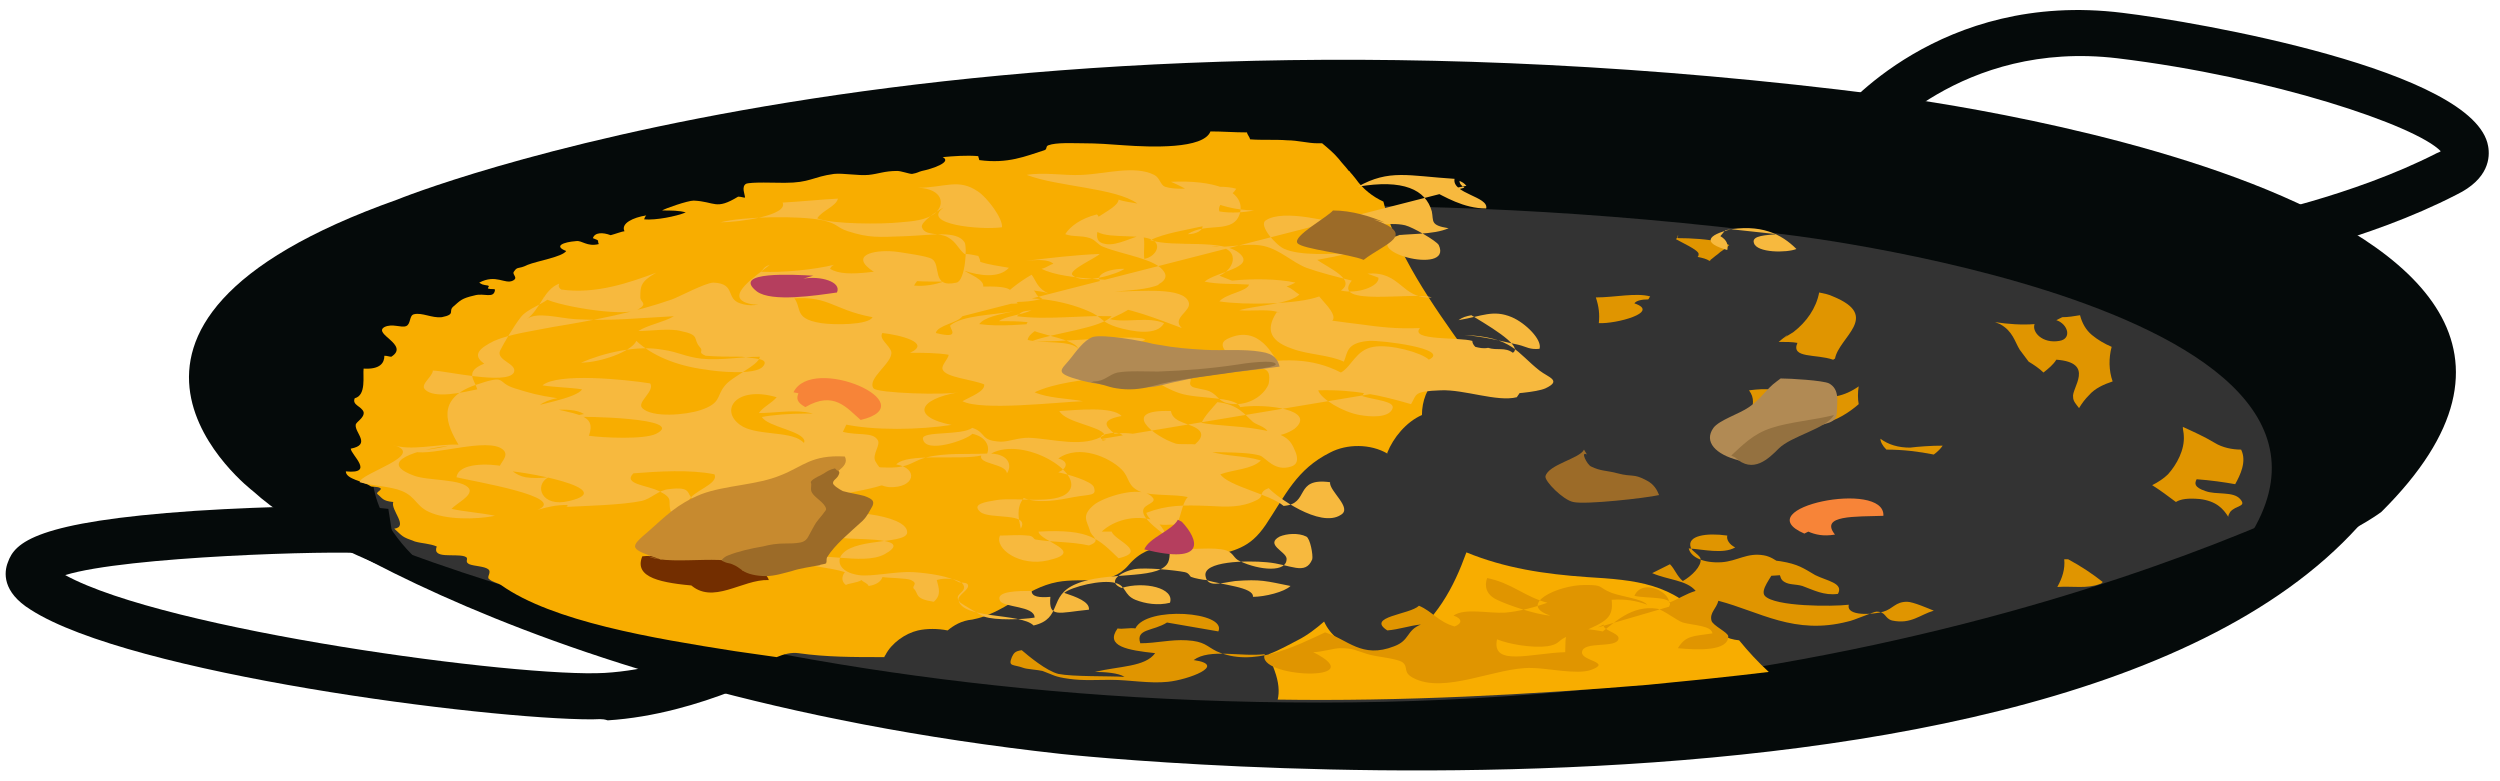
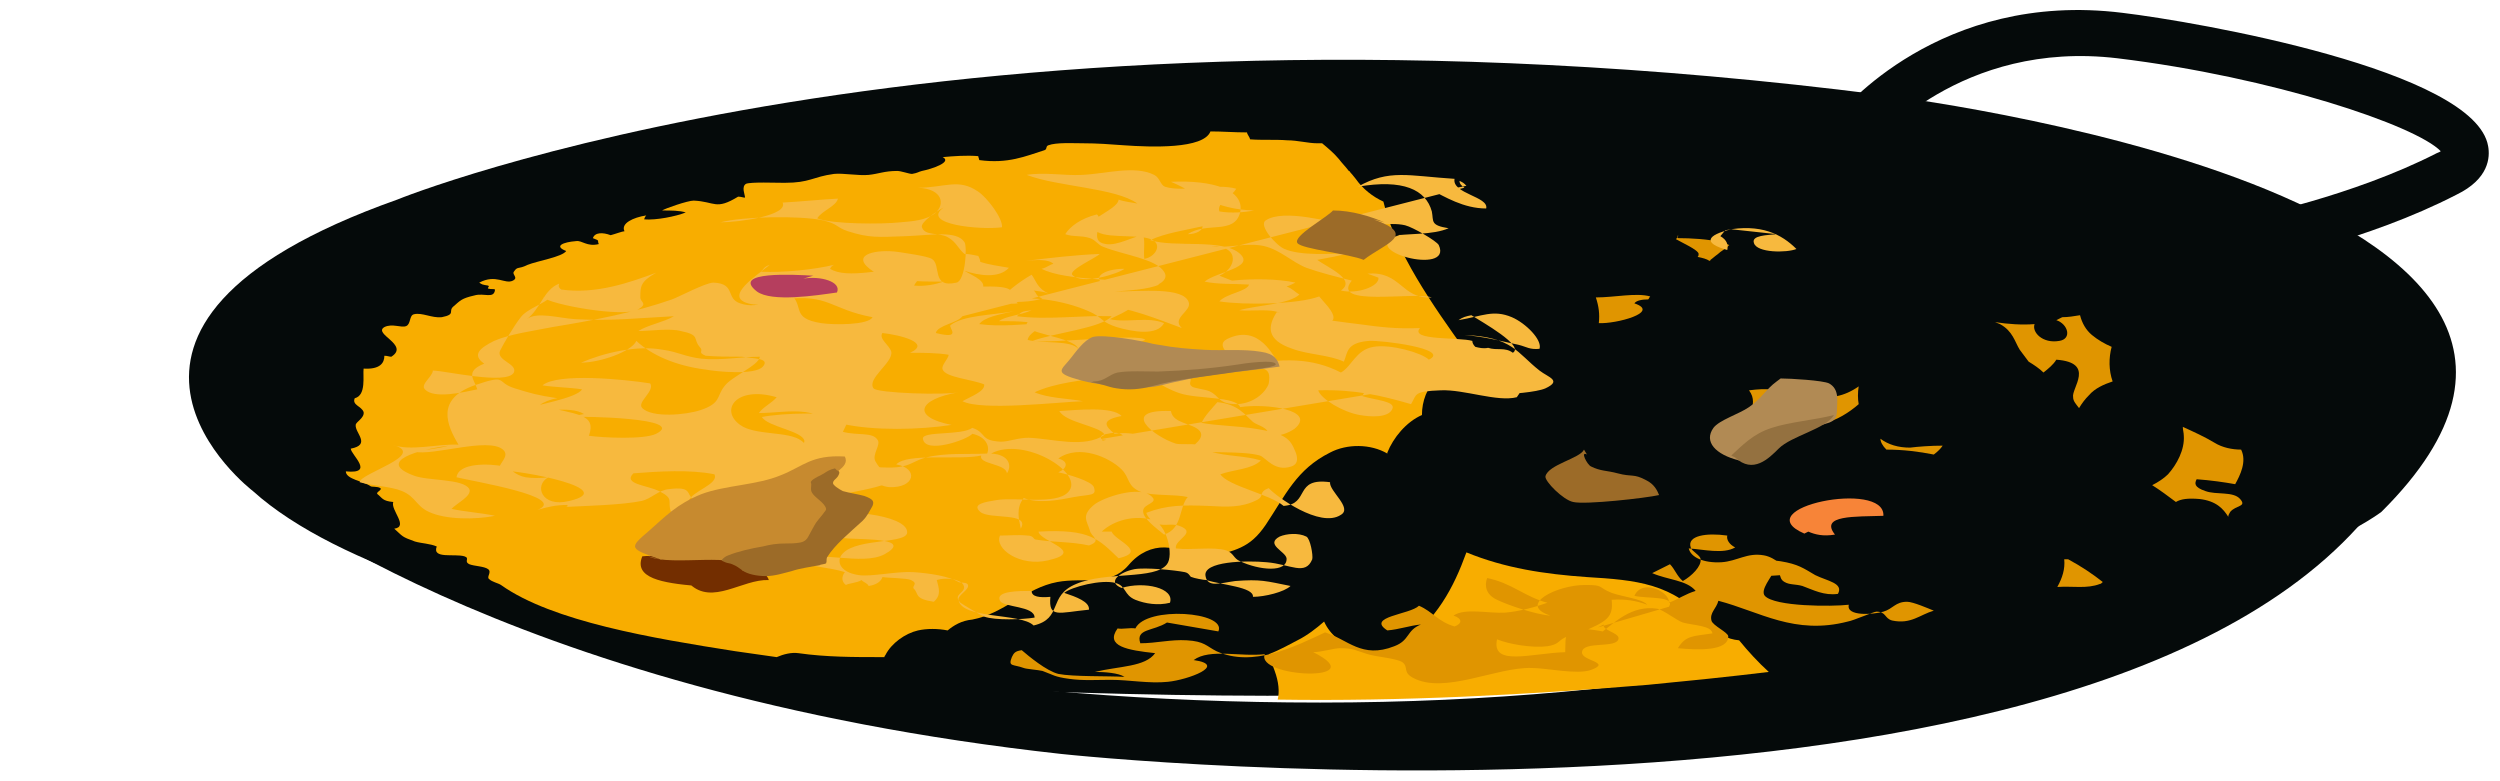
<svg xmlns="http://www.w3.org/2000/svg" xmlns:xlink="http://www.w3.org/1999/xlink" version="1.1" id="Capa_1" x="0px" y="0px" viewBox="0 0 253 79" style="enable-background:new 0 0 253 79;" xml:space="preserve">
  <style type="text/css">
	.st0{fill:#050A0A;}
	.st1{fill:#333333;}
	.st2{fill:#F8AD00;}
	.st3{fill:#F7B93E;}
	.st4{fill:#E09500;}
	.st5{fill:#732E00;}
	.st6{fill:#C78A2F;}
	.st7{fill:#9C6B28;}
	.st8{fill:#F78438;}
	.st9{fill:#B53E5E;}
	.st10{fill:#B18A54;}
	.st11{fill:#947140;}
</style>
  <g>
    <g>
      <path class="st0" d="M98.5,69.7c0,0-55.7-4.5-72.9-20c0,0-21.8-16.6,14.6-29.5c0,0,55.5-22.7,150.2-10.6c0,0,83.1,9.9,50.6,42.2    C241,51.8,211.8,74.7,98.5,69.7z" />
    </g>
    <g>
-       <path class="st1" d="M104.2,74.2c0,0-46.7-3.8-61.1-16.8c0,0-18.3-13.9,12.3-24.7c0,0,46.5-19,125.8-8.9c0,0,69.6,8.3,42.4,35.4    C223.6,59.2,199.1,78.4,104.2,74.2z" />
-     </g>
+       </g>
    <g>
      <g>
        <path class="st0" d="M24.8,48.9c0,0,25.3,21.1,82.6,27.4c0,0,114.4,12.4,136.4-30.4c0,0-41.3,25.2-110.2,25.2     S24.8,48.9,24.8,48.9z" />
      </g>
      <g>
        <g>
-           <path class="st0" d="M59.9,72.8c-10.7,0-46.7-4.6-56.8-11.1c-2.9-1.8-2.7-3.8-2.3-4.8c0.7-2,2.8-4.1,18.9-5.2      c7.7-0.5,16.3-0.6,17.7-0.4l1.9,0.2l0.3,1.9l0.2,1.9L38,55.9l-1.5-4.5l0.7,2.2L35,53.9c0.1,1.3,1.2,2,2,2.1      c-3.2-0.3-24.3,0.3-30.4,2.2c10.2,5.6,46,10.4,54.6,9.9c8.4-0.5,16.3-5,16.4-5l2.4,4.1c-0.4,0.2-9,5.1-18.5,5.7      C60.9,72.7,60.5,72.8,59.9,72.8z" />
-         </g>
+           </g>
        <g>
          <path class="st0" d="M228.3,26.6l-0.9-4.6c0.1,0,10.6-2.1,19.2-6.5c0.2-0.1,0.3-0.1,0.4-0.2c-2.5-2.6-17-7.5-32.7-9.4      c-15.9-1.9-24.6,8.7-24.7,8.8l-3.7-2.9c0.4-0.5,10.4-12.8,28.9-10.5c7.5,0.9,35.7,5.8,37,13.5c0.2,1.1,0.1,3.3-3.2,4.9      C239.5,24.4,228.8,26.5,228.3,26.6z" />
        </g>
        <g>
          <defs>
            <path id="SVGID_1_" d="M98.5,69.9c0,0-55.7-4.5-72.9-20c0,0-21.8-16.6,14.6-29.5c0,0,55.5-22.7,150.2-10.6       c0,0,83.1,9.9,50.6,42.2C241,52,211.8,74.9,98.5,69.9z" />
          </defs>
          <clipPath id="SVGID_2_">
            <use xlink:href="#SVGID_1_" style="overflow:visible;" />
          </clipPath>
        </g>
        <g>
          <g>
            <path class="st2" d="M140,20.4c-1.1-0.5-2.1-1.3-2.8-2.3c-0.1-0.1-0.3-0.4-0.5-0.6c-0.1-0.1-0.1-0.2-0.2-0.2       c-0.3-0.4-0.7-0.8-1-1.2c-0.5-0.6-1.1-1.1-1.7-1.6c-0.2,0-0.3,0-0.5,0c-0.9,0-2-0.3-3-0.3c-1.3-0.1-2.6,0-3.8-0.1       c0-0.2-0.3-0.5-0.3-0.7c-1.3,0-2.5-0.1-3.7-0.1c-0.7,1.8-6,1.6-8.8,1.4c-1.3-0.1-2.7-0.2-4.1-0.2c-1,0-2.7-0.1-3.5,0.2       c-0.3,0.1-0.1,0.4-0.4,0.5c-1.9,0.6-3.7,1.4-6.6,1c0-0.1-0.1-0.3-0.1-0.4c-1.2-0.1-2.5,0-3.6,0.1c1,0.5-1.1,1.2-2.1,1.4       c-0.4,0.1-0.4,0.2-1,0.3c-0.3,0-1.1-0.3-1.5-0.3c-1.3,0-1.9,0.3-2.9,0.4c-1,0.1-2.6-0.2-3.5-0.1c-2.2,0.3-2.4,0.9-5,0.9       c-0.9,0-3.4-0.1-3.9,0.1c-0.5,0.3-0.1,1.1-0.1,1.4c-0.2,0-0.4-0.1-0.7-0.1c-2.3,1.4-2.3,0.5-4.5,0.4c-0.6,0-2.9,0.8-3.2,1       c0.9,0,1.8,0,2.4,0.2c-1,0.4-3,0.8-4.2,0.7c0-0.1,0.1-0.3,0.2-0.4c-1.3,0.2-2.6,0.8-2.2,1.6c-0.2,0-1,0.3-1.4,0.4       c-0.8-0.3-1.6-0.3-1.8,0.3c0.8,0.3,0.4,0.2,0.6,0.6c-1.2,0.3-1.7-0.4-2.3-0.3c-1.3,0.1-2.3,0.5-1,1c-0.4,0.6-2.9,1-3.9,1.4       c-1,0.5-1,0.1-1.4,0.7c-0.2,0.3,0.5,0.6-0.1,0.9c-0.8,0.4-1.7-0.7-3.4,0.2c0.3,0.2,0.3,0.2,0.9,0.3c0.2,0.1-0.1,0.2,0,0.3       c0.3,0.1,0.5,0,0.7,0.1c-0.1,1-1.1,0.3-2.1,0.6c-1.3,0.3-1.4,0.5-2.1,1.1c-0.6,0.5,0.3,0.8-1.2,1.1c-1,0.1-2-0.5-2.8-0.3       c-0.5,0.1-0.3,1-0.8,1.2c-0.5,0.2-1.4-0.3-2.2,0.1c-1.2,0.7,2.6,1.8,0.7,3c-0.2,0-0.4-0.1-0.7-0.1c0,0.7-0.4,1.4-2.1,1.3       c-0.1,0.7,0.3,2.7-0.9,3c-0.3,0.7,0.7,0.8,0.9,1.4c0.1,0.6-0.8,1-0.8,1.3c-0.1,0.8,1.6,2-0.5,2.4c0,0.6,2.5,2.6-0.5,2.3       c0,0.8,1.8,1,2.5,1.5c0.1,0.1,0.7,0,1,0.2c0.2,0.2-0.5,0.4-0.3,0.6c0.5,0.4,0.5,0.7,1.6,0.8c-0.3,0.8,1.6,2.5,0.1,2.7       c0.9,0.8,0.7,0.8,2.1,1.3c0.7,0.2,1.5,0.2,2.2,0.5C43.7,56.6,46,56,47,56.3c0.6,0.2-0.1,0.5,0.5,0.8c0.5,0.2,1.5,0.2,1.9,0.5       c0.4,0.3-0.2,0.8,0.1,1c0.3,0.3,0.9,0.4,1.2,0.6c5.2,3.7,15.4,5.4,23.7,6.7c1.4,0.2,2.8,0.4,4.2,0.6c0.7-0.3,1.5-0.5,2.2-0.4       c2.8,0.4,5.6,0.4,8.4,0.4c0.1,0,0.2,0,0.3,0c0-0.1,0.1-0.2,0.1-0.2c0.6-1.2,2-2.2,3.3-2.5c0.9-0.2,2-0.2,3,0       c0.6-0.5,1.4-1,2.5-1.1c3.2-0.6,5.4-3.2,8.6-3.8c2.7-0.5,5.3,0.5,7.2-1.7c2.2-2.6,5.2-2.1,7.1-0.3c0.3-0.1,0.7-0.3,1-0.4       c2.7-0.9,4.1-0.9,5.8-3.4c2-3,3.1-5.6,6.5-7.3c1.7-0.9,4.1-0.9,5.8,0.1c0,0,0-0.1,0-0.1c0.6-1.5,1.9-3.1,3.5-3.8       c0-1.4,0.5-2.8,1.6-3.8c0.9-0.9,1.8-1.8,2.8-2.7C145,30.9,141.2,25.5,140,20.4z" />
          </g>
          <g>
            <path class="st2" d="M172.7,63c-3.3-4-7.2-4.3-12.1-4.6c-4.3-0.3-8.3-0.9-12.2-2.5c-1.3,3.6-3,6.8-6.6,9.4       c-2.5,1.8-6.6,0.3-7.8-2.4c-0.8,0.7-1.7,1.4-2.7,1.9c-0.6,0.3-1.8,1-2.9,1.4c0.3,0.9,0.6,1.7,0.6,1.7c0.4,1.1,0.5,2.1,0.3,2.9       c12.4,0.2,25.5-0.5,37.5-1.5c4.1-0.4,8.1-0.8,12.2-1.3c-1.1-1-2.1-2.1-3-3.2C174.8,64.7,173.7,64.1,172.7,63z" />
          </g>
          <g>
            <path class="st3" d="M97.4,32c-0.5,0.7-2.5,0.9-2.7,1.7c2.8,0.7,1.2-0.6,1.5-0.8c1.3-1,4.2-1,6.4-1.4c-1.4,0.3-3,0.6-3.5,1.3       c2.2,0.3,4.5,0,6.7-0.1c-0.6,0.6-1.7,1-1.8,1.7c1.5,0.4,4.4,0,5.1,0.9c-0.4-1.3-6.1-1.5-5.1-2.7c-1-0.1-1.9-0.1-2.9-0.1       c0.6-0.5,2.2-0.6,3.3-1.1c-1.1,0.1-1,0.2-1.5,0.6c3.1,0.4,6.4-0.1,9.6,0c-1,1.2-5.9,1.7-8,2.5c1.8,0.3,11-0.8,11.4-0.1       c-1.2,0.5-2.8,0.8-3.6,1.5c2.3,0.7,5.1,0.1,7.5,0.6c-3.8,2-11,1.3-15.1,3.2c1.4,0.6,3.2,0.6,4.9,0.9c-2.6,0.1-10.3,1-12.2,0       c0.9-0.5,2.3-1,2.2-1.7c-1.2-0.5-3.9-0.7-4.2-1.5c-0.2-0.4,0.6-1.1,0.6-1.5c-1.2-0.2-2.7-0.2-3.9-0.2c2.2-1-1-1.8-2.8-2       c-0.4,0.6,0.7,1.2,0.9,1.9c0.2,1.1-2.5,2.7-1.8,3.7c0.4,0.5,7.3,0.7,8.6,0.4c-4.1,0.7-4.8,2.5-0.7,3.3c-3.2,0.5-7.9,0.6-11-0.1       c-1.4-0.3-2.3-1-3.8-1.2c-1.5-0.2-3.2,0.1-4.7,0.1c0.4-0.6,1.3-1,1.8-1.6c-4.1-1.2-5.8,1.3-3.7,2.8c1.5,1.1,4.9,0.6,6.2,1.6       c1,0.7,0.7,1.9-1.7,1.9c-0.1-0.8,2.1-1.1,2-1.9c-0.2-1-3.7-1.4-4.3-2.4c2-0.4,7.1-0.6,8.9,0.2c-0.3,0.4-0.5,0.9-0.7,1.3       c1.5,0.4,3,0,3.5,0.8c0.4,0.5-0.6,1.5-0.2,2.2c1,1.8,3,2-1.3,2.9c-3.3,0.7-6.5,1.2-9.5,2.3c0.3-0.3,0.1-0.5,0.2-0.7       c-2.6-0.7-5.9,0.3-8.3-0.5c0.3-1,3.1-1.7,2.6-2.7c-2.4-0.5-5.7-0.3-8.2-0.1c-1.1,1.1,1.4,1.2,2.6,1.8c1.6,0.8,0.8,1,1.2,2.1       c1.3,0.1,2.6-0.2,3.9-0.3c0.1,0.1,0.2,0.2,0.3,0.3c0.6-0.1,0.7-0.1,1.1-0.4c-1.8-0.4-1.9-0.1-3-0.8c-0.8-0.6-0.1-1.4-2.5-1.1       c-1.1,0.1-1.8,1-2.8,1.2c-1.9,0.4-5.6,0.5-7.7,0.6c0.2,0,0.3-0.1,0.2-0.2c-1.1,0-2,0.2-3,0.5c3.2-1.3-6.6-2.9-8.2-3.3       c0.2-1.5,3.3-1.4,4.8-1.1c0.7,0.2,1.1,0.9,2.2,1.1c0.6,0.1,1.6,0.1,2.3,0c-1.5,0.8-0.7,3.1,2.1,2.4c5.2-1.2-4.7-3.1-7.1-3.1       c-0.2-0.6,1.2-1.4,0.4-2.1c-1.5-1.3-7.2,0.7-9,0.2c1.2-0.2,2.5-0.3,3.5-0.6c-3.1,0.4-7.3,1.6-3.6,3c1.4,0.6,5.1,0.3,5.7,1.4       c0.3,0.7-1.4,1.5-1.8,2c1.4,0.3,3,0.4,4.4,0.7c-2,0.4-5,0.4-6.7-0.4c-1.3-0.6-1.3-1.5-2.7-2.1c-1.2-0.5-2.9-0.5-4.3-0.9       c0-0.9,7-2.8,3.3-3.8c1.8,0.7,4.6-0.1,6.7,0c-1.2-2-2.3-4.6,1.6-6c3.5-1.2,2.1-0.3,4.1,0.3c1.6,0.5,2.3,0.7,4.3,1       c-0.7,0.1-1.4,0.4-1.8,0.7c3.7,1,5.8,0.8,5,3.1c1.4,0.2,5.6,0.4,6.8-0.2c3.2-1.6-7.4-1.8-8.7-1.7c0.6-0.1,0.8-0.2,1.4-0.3       c-1.4-0.9-4.4-0.1-6.5-0.4c1.5-0.5,5.8-1.2,6.3-2.1c-1.3-0.2-2.7-0.2-4-0.4c1.5-1.3,8.4-0.6,10.9-0.2c0.5,0.8-1.4,1.9-0.8,2.5       c1,1,4.4,0.7,5.9,0.2c2.1-0.7,1.6-1.4,2.4-2.4c0.7-1,3.5-2.1,3.6-3c-1.9,0-4,0.4-5.9,0.2c-1.7-0.2-2.4-0.7-3.9-0.9       c-2.6-0.5-6,0.3-8.3,1.3c1.9,0,5.1-1.1,5.6-2.2c1.5,1.4,3.9,2.5,7,2.9c1.1,0.2,5,0.6,5.8-0.3c0.8-0.9-1.1-0.8-2.1-1       c-1.2,0-2.5,0-3.7-0.1c-0.9-0.4-0.1-0.4-0.6-0.9c-0.7-0.8,0.1-1.2-1.9-1.6c-1.1-0.3-3.1,0-4.3,0c0.9-0.6,2.6-0.9,3.6-1.5       c-3.8,0.2-6.3,0.5-10,0.3c-1.6-0.1-3.9-0.8-4.9,0c1.4-1,1.7-3,3.3-3.6c-0.1,0.2-0.1,0.4,0.2,0.6c3.5,0.5,6.9-0.7,9.6-1.7       c-1.6,0.9-1.6,1.4-1.6,2.5c0,0.5,0.8,0.6-0.2,1.2c-1.4,0.9-9-0.5-9.6-1.2c0.2-0.1,0.5-0.2,0.8-0.1c-0.8,0.8-2.4,1.2-3.1,2.1       c-0.7,0.9-1.7,2.6-2.1,3.4c-0.4,1,1.8,1.3,1.4,2.2c-0.7,1.3-7-0.2-8.2-0.2c0,0.6-1.3,1.4-0.8,1.9c0.9,1,3.9,0.3,5.3,0       c-0.3-1-1.3-1.8,0.7-2.6c-1.3-0.9-0.4-1.6,1-2.3c1.6-0.7,3.9-1,5.9-1.4c4.3-0.7,8.4-1.5,12.1-2.8c0.6-0.2,3.4-1.7,4.2-1.7       c2.3,0.1,1.2,1.6,2.7,2.1c2.1,0.7,3.3-0.7,5-1c1.6,1.2,0,2.5,3.2,3c1.3,0.2,4.8,0.2,5.2-0.6c-4.3-0.8-4.4-2.4-9-1.8       c-0.7,0.1-2.2,0.8-3.6,0.4c-2.5-0.7,1-2.9,2.2-3.9c-0.6,0.2-0.6,0.4-0.9,0.7c2.3,0.1,5.3-0.2,7.4-0.7c-0.2,0.1-0.3,0.2-0.4,0.4       c1.7,1.1,5.7-0.1,7.9,0c2.6,0.2,1.2,0.6,0.6,1.7c1.1,0.1,2.1-0.1,3-0.4c-2.6,0-5.9,0-7.5-1.3c-1.9-1.5,0.8-2,2.9-1.7       c0.6,0.1,2.9,0.4,3.4,0.7c1,0.6-0.1,3,2.5,2.4c0.9-0.2,1.1-3.7,0.8-4.1c-0.8-1.2-3.3-0.7-5.9-0.6c-2.9,0.1-3.7,0.2-5.9-0.5       c-1.2-0.4-0.9-0.7-2.5-1.1c-2.4-0.5-8.1-0.4-10.4,0.2c1.9,0,6.9-0.7,6.3-2c1.9-0.1,3.7-0.3,5.6-0.4c-0.2,0.8-1.6,1.2-2.1,2       c1.5,0.6,6.6,0.6,8.4,0.4c1.2-0.1,2.6-0.2,3.5-0.9c1.1-0.9,0.8-2.5-1.7-2.6c2.7,0,4.1-1,6.1,0.4c0.9,0.6,2.5,2.7,2.4,3.6       c-2.2,0.3-8.3-0.3-5.9-2c-0.6,0.3-2.4,1.5-2.2,2c0.3,0.9,1.7,0.5,2.6,1c0.9,0.5,1,1.1,1.7,1.7c0.5,0,0.9,0.1,1.4,0.2       c0.1,0.2,0.2,0.4,0.2,0.6c0.9,0.3,1.8,0.4,2.9,0.6c-1,1.1-3,0.8-4.5,0.3c0.6,0.4,2,0.9,1.9,1.6c4.2-0.1,2.3,0.9,3.5,1.7       c-0.7,0.1-1.5,0-2.1-0.1c0.9-1,2.1-2,3.5-2.8c0.5,0.7,0.6,1.4,1.7,1.9c-0.5-0.2-0.9-0.2-1.5-0.3c0.3,0.2,0.2,0.6,0.9,0.8       c-1.1,0.4-2.9,0.4-4.2,0.3c3.1-0.8,7.1,0.1,9.3,1.2c1.1,0.6,0.9,0.9,2.4,1.4c1.7,0.5,4.1,0.9,4.8-0.4c-1.7-0.7-3.7,0-5.5-0.4       c0.8-0.4,1.6-0.7,2.2-1.2c-1.1-0.2-2.1-0.2-3.2-0.2c2.8,0.1,6.1,1.5,8.3,2.3c-1.1-1,1-1.7,0.7-2.6c-0.5-1.6-4.9-1.1-7.5-1.1       c1.4-0.1,3.4-0.2,4.5-0.7c-3.2-0.6-9.4-0.3-11.9-1.6c0.5-0.1,0.8-0.4,1.2-0.5c-0.5-0.5-1.8-0.4-2.8-0.3c2.5-0.3,5-0.6,7.5-0.7       c-0.4,0.4-3.1,1.6-2.8,2.1c0.9,1.1,4.7-0.1,5.3-0.6c-2.2,0-3.5,1-1.8,1.7c2.4,1,6.8,0.1,5.8-1.4c-0.8-1.3-4.1-1.7-6.1-2.5       c-0.6-0.2-0.8-0.7-1.4-0.9c-0.9-0.3-1.7-0.1-2.5-0.4c0.5-0.8,1.6-1.6,3.2-2c0.9,0.7-1,2.7,0.9,3c1.2,0.2,2.8-0.8,3.8-0.9       c0.2,0.8,0,1.6,0.1,2.4c1.1-0.2,1.7-1.3,1-1.8c-1-0.8-4.4-0.2-5.7-0.9c-2.3-1.1,2-2.1,2.1-3.3c0.5,0.2,1.4,0.3,1.9,0.4       c-2.2-1.6-8.1-1.7-11.2-2.9c1.8-0.3,3.8,0.1,5.6,0c2.4-0.1,5.3-1,7.3,0c0.6,0.3,0.6,1,1.1,1.2c1.9,0.6,5.1-0.4,7.2,0.2       c-0.5,0.9-2,1.4-1.7,2.3c1.2,0.2,2.5,0.1,3.5-0.1c-4-0.1-5.8-1.8-8.4-2.9c4.2-0.2,7.5,0.8,7,3.1c-0.6,2.3-3.4,0.9-5.3,2.2       c0.9,0,1.5-0.4,1.5-0.8c-1.8,0.4-3.8,0.7-5.3,1.4c2.4,0.8,7.4-0.2,9.1,1.4c1.5,1.4-2.4,1.8-3.6,2.8c1.4,0.3,3,0.2,4.5,0.3       c-0.2,0.7-2.3,0.9-3,1.7c2.5,0.4,8,0.3,10.1-0.5c0.7,0.9,3.5,3.3-1.3,2.7c-1.4-0.2-2.1-1-3.2-1.2c-1-0.2-2.5,0-3.6-0.1       c1.7-0.5,5.1-0.6,6.1-1.6c-0.4-0.2-0.7-0.6-1.3-0.8c0.3-0.1,0.7-0.3,0.9-0.4c-1.8-0.4-4.5-0.4-6.4-0.2c-0.1,0-1-0.4-1.3-0.5       c1.7-0.7,2.2-3-0.8-3c1.5,0.3,3.5-0.4,5.3,0c1.7,0.4,2.8,1.6,4.3,2.2c1.4,0.5,3,0.9,4.6,1.3c-2.2,2.7,6.2,1.1,8.1,1.7       c-3.1,0.2-3.1-2.7-6.5-2.4c0,0,0.8,0.3,1.1,0.4c0.1,0.9-2.2,1.7-3.8,1.3c1.6-1.1-1.3-2.3-2.4-3.1c1.1-0.2,2.2-0.4,3.3-0.7       c-1.9,0.1-5,0.3-6.6-0.4c-0.8-0.3-2.7-2.4-1.9-2.9c1.8-1.2,6.6,0.2,8.4,0.5c1.8,0.3,4-0.4,5.7,0c0.8,0.2,3.2,1.6,3.4,2       c1.5,3.2-8.6,0.5-4-1c0.5-0.1-0.8,0.1-1,0.1c2-0.3,4.4-0.1,6-0.8c-1.9-0.3-1.5-0.7-1.7-1.7c-0.6-2.2-2.9-3.3-7.5-2.5       c3.2-1.8,5.1-1.1,9.8-0.8c-0.3,1.5,3.5,1.8,3.2,3c-2.3,0-4.2-1.2-5.6-1.9c1.2-0.1,2.5-0.1,3.6-0.4c-0.3-0.3-0.3-0.3-0.7-0.5       c0,0.3,0.2,0.5,0.5,0.7" />
          </g>
          <g>
            <path class="st3" d="M111.6,44.4c-1.1,0.2-2.4,0.5-2.6,1.1c0.5,0.2,1.1,0.3,1.7,0.3c0-0.4,0.1-0.8-0.2-1.1       c1.4-0.6,2.4,0.1,2.8,0.8c1-0.6-0.4-1.3-1.7-0.9c-0.4-0.4-0.2-0.6,0.5-0.7c1.7-0.4,1.4,0.5,2.3,0.5c2.4,0,0.4-0.8-1.6-0.5       c-1-0.8-1.4-1.4,0.7-1.8c-0.9-1-4.6-0.6-6.3-0.5c0.7,1.2,4.1,1.5,4.6,2.4c-2.1,1.4-5.2,0.4-7.7,0.3c-1.1,0-2,0.4-2.8,0.4       c-2.2-0.1-1.4-0.9-2.9-1.4c-1.1,0.8-5.1,0.3-5,1.1c0.2,1.6,4.5,0.1,5-0.5c1.4,0.3,1.8,1.3,1.5,2c-2.1,0.1-4.2-0.1-6.2,0.4       c-1.1,0.3-1.4,0.7-2.4,0.9c-1.3,0.3-2.8-0.1-4.1,0.2c0.1,0.5,1.5,1.8,2.8,1.9c2.6,0.1,3-1.9,0.7-2.3c1.1-1.2,6.4-0.4,8.6-0.9       c-0.3,0.9,2.5,0.8,2.6,1.8c0.5-0.7,0.3-1.9-1.6-2c3.3-1.8,9.6,2,7.8,3.9c-1.2,1.3-5.2,0.5-7.2,0.8c-1.2,0.2-2.6,0.4-1.7,1.2       c0.9,0.8,5.1,0,4.1,1.7c-0.2-1-0.5-2.1,0.3-3.1c1.5,0.6,3.6,0.2,5.1-0.1c1.7-0.3,2.3-0.1,2-1c-0.2-0.6-2.6-1.3-3.6-1.5       c0.9-0.4,1.1-1.1,0-1.4c2.1-1.5,5.2-0.1,6.4,1.1c0.9,0.9,0.5,1.7,2,2.3c1.2,0.4,3.4,0.2,4.7,0.5c-0.9,1-0.5,3.2-2.4,3.8       c-0.7-0.6-2.3-1.7-2.1-2.5c0.1-0.6,1.5-0.7,0.9-1.3c-1.2-1.3-5.1,0.1-5.9,0.8c-1.3,1.1-0.7,1.6-0.4,2.6c0.1,0.6,1.3,1-0.1,1.5       c-1.8-0.4-3.6-0.3-5.4-0.6c-0.2,0-0.2-0.4-0.8-0.4c-0.9-0.1-2,0-2.8,0c-0.6,1.3,2,3.2,4.9,2.5c3.9-0.9-0.9-1.9-1-2.9       c5.3-0.3,6.1,0.8,8.1,2.7c3-0.7-0.4-1.8-0.7-2.7c-0.3,0-0.7,0-1,0c0.8-0.8,2.8-1.8,5.1-1.2c1.5,0.4,2.2,3.6,1.5,4.5       c-1.2,1.6-6.2,0.7-9.2,2c-2.9,1.2-1.3,3.5-4.3,4.2c-1.3-1.3-7.3-0.6-7.6-2.6c-0.1-0.5,1.3-1.1,0.9-1.6       c-0.2-0.2-0.8-0.1-0.9-0.2c-1-0.6-3-0.9-4.6-1c-1.7-0.1-4.3,0.5-5.5,0.3c-2-0.3-2.3-1.5-1.6-2.2c1.5-1.6,6.7-0.9,6.5-2.2       c-0.1-1.7-6.9-2.5-9.1-1.4c-2.5,1.2,1.2,2,3.2,2.1c1.8,0.1,6.5,0,3.6,1.6c-2.3,1.2-6.9-0.5-9,0.6c0.9,0.6,3.5,0.7,5,1.2       c-0.3,0.4-0.4,0.9,0.1,1.3c0.4-0.2,1.1-0.2,1.6-0.5c0.1,0.2,0.6,0.3,0.7,0.6c0.8-0.1,1.3-0.5,1.4-0.9c0.6,0.1,2.5,0.1,2.9,0.3       c0.8,0.4,0,0.6,0.3,0.9c0.5,0.5,0,1,2,1.3c0.8-0.7,0.5-1.4,0.3-2.2c0.9-0.3,2.4-0.1,2.7,0.5c0.4,0.8-1.2,0.9-0.3,1.8       c0.1,0.1,2.3,1.4,2.4,1.4c1.1,0.4,3.9,0.3,5.1,0.1c0-1.2-3.1-1-3.5-1.7c-0.5-1,1.9-1,3.2-1c0,0.6,0.8,0.7,1.9,0.6       c-0.2,2.2,0.8,1.6,3.9,1.3c0.1-0.8-1.3-1.3-2.5-1.7c0.7-0.6,3.8-1.4,5.2-1c1.1,0.3,0.8,1.2,2,1.7c1,0.4,2.3,0.6,3.5,0.3       c0.5-1.5-2.6-2.2-4.9-1.5c-1.5-0.6-0.2-1.6,1.3-1.9c1.1-0.2,4.1,0.1,5.1,0.3c0.5,0.1,0.5,0.5,0.7,0.5c0.2,0.1,1.2,0.3,1.5,0.3       c1.5,0.5,4.8,0.7,4.7,1.7c1.2,0,3.2-0.5,3.8-1.1c-2.5-0.5-3-0.7-5.6-0.5c-1.5,0.2-2.8,0.7-3-0.5c-0.3-1.5,4.1-1.6,6.2-1.4       c2.4,0.2,3.9,1.4,4.6-0.3c0.1-0.4-0.2-2.1-0.6-2.3c-0.8-0.4-2-0.3-2.7,0c-1.5,0.8,0.6,1.5,0.7,2.2c0.1,1.5-2.8,1.2-4.7,0.3       c-0.7-0.3-0.6-0.8-1.4-1.1c-1.3-0.4-3.6,0-5.1-0.2c-0.2-0.9,2.3-1.6,0.3-2.3c-0.9-0.3-1.7,0.2-2.6-0.4       c-0.3-0.2-0.6-0.6-0.7-0.9c2.1-0.8,3.7-0.8,6.3-0.7c1.9,0.1,3.3,0.2,4.9-0.6c0.8-0.4,0.1-0.8,1.2-1.2c0.7,0.8,5.2,4.1,7.3,2.7       c1.2-0.7-1.2-2.4-1.1-3.3c-3.7-0.5-2,2.2-4.7,2.4c-1.4-1.2-5.6-2-6.4-3.2c1.4-0.5,3.2-0.5,4.1-1.4c-1.6-0.5-3.5-0.4-5.1-0.9       c-0.5-0.1-0.8-0.6-1.3-0.7c-0.6-0.1-1.8,0-2.2-0.1c-2.2-0.7-5.8-3.5-0.5-3.3c0.2,1.3,2.2,1.2,2.9,2c0.6,0.7-0.6,1.5-1.3,2       c2.1,0.3,5.6,0,7.4,0.5c0.6,0.2,1.5,1.7,3.2,1.1c0.9-0.3,0.5-1.3,0.3-1.7c-0.5-1.3-1.4-1.7-3.9-2.1c-1.8-0.3-3.8-0.3-5.5-0.6       c0.3-0.7,1-1.4,1.6-2.1c2.1,0.2,2.8,1.3,3.6,2c0.5,0.4,1.6,0.5,1.6,1.4c1.1,0.1,2-0.3,2.6-0.7c2.3-1.9-2.8-2.6-5.5-2.2       c-0.4-1.1-4.3-0.8-6.1-1.4c-2.1-0.7-3-1.8-5-2.6c3-0.5,4.5-0.3,6,1c0.3,0.3-0.2,0.6,0.2,0.9c0.2,0.2,1.4,0.3,1.8,0.5       c1.1,0.5,0.8,1.3,2.8,1.3c1.9-0.1,3-1.4,3.2-2.1c0.3-1.9-0.7-1.3-2.6-2.1c-0.9-0.3-3-1.7-1.6-2.4c3.3-1.6,4.7,1.9,5.3,2.6       c-1.3,0-2.7-0.3-3.8,0.1c4.1-0.8,7.1-0.8,10,0.7c1.1-0.6,1.5-2.3,3.3-2.6c1.7-0.3,4.9,0.6,5.6,1.3c2.3-1.1-4.9-2-6.1-1.9       c-2.3,0.2-2.1,1.2-2.5,2.1c-1.5-0.7-3.6-0.7-5.2-1.3c-2.7-0.9-2.5-2.3-1.6-3.7c2-0.1,2.6-0.1,4,0.4c1.2,0.4,1.1,1.3,3.1,1.1       c-1.2,0.5-0.8,1.2-0.5,1.8c-2.3-0.2-7.5-2-3.8-2.7c0.8-0.1,4.4,0.5,5.5,0.6c2.2,0.3,3.8,0.5,6.2,0.4c-1.1,1.3,4,0.9,5.3,1.3       c0,0.2,0.1,0.4,0.3,0.6c0.4,0.1,0.8,0.2,1.3,0.1c0.9,0.3,1.7-0.1,2.5,0.5c1.2-0.7-3.1-3.1-4.2-3.8c-0.5,0.1-0.9,0.2-1.3,0.5       c2.4-0.4,3.5-1.1,5.4-0.3c1.4,0.6,3.1,2.3,2.8,3.2c-1,0.1-1.3-0.2-2.1-0.4c-1.9-0.4-3.3-0.8-5.5-1c4.9,0.2,5.3,1.8,7.6,3.6       c0.9,0.7,2.3,1,0.6,1.8c-0.9,0.4-3.6,0.6-4.7,0.6c0.2-0.5-0.2-0.8-1.1-0.9c0.3-0.4,0.3-0.7,0.4-1c4.2-0.5,3.3,1.1,2.5,2.2       c-2,0.5-5.3-0.8-7.7-0.7c-2.8,0.1-2.4,0.4-3,1.4c-3.1-0.9-5.7-1.5-9.4-1.4c0.3,0.9,2.5,2.2,4.2,2.5c1.1,0.2,2.9,0.3,3.3-0.6       c0.4-0.8-1.7-0.9-3-1.3c0-0.2,0.2-0.4,0.4-0.6c0.7,0,1.4,0,2.1,0.1" />
          </g>
          <g>
            <path class="st4" d="M209.3,56.6c-0.1,0-0.2,0-0.4,0c0.1,1-0.2,1.9-0.7,2.8c1.6-0.1,3,0.2,4.3-0.3c0.1,0,0.2-0.1,0.3-0.2       C211.8,58.1,210.6,57.3,209.3,56.6z" />
          </g>
          <g>
            <path class="st4" d="M209.8,40.2c0,0.4,0.3,0.7,0.6,1.1c0.3-0.5,0.6-0.9,1-1.3c0.6-0.7,1.5-1.1,2.4-1.4       c-0.4-1.1-0.4-2.4-0.1-3.5c-0.7-0.3-1.4-0.7-2-1.2c-0.6-0.5-1-1.2-1.2-2c-0.6,0.1-1.2,0.2-1.8,0.2c-0.2,0.1-0.4,0.2-0.6,0.3       c1.2,0.4,1.6,1.9,0.3,2.1c-1.7,0.3-2.8-0.9-2.5-1.7c-1.3,0.1-2.7,0-4-0.2c0.2,0.1,0.3,0.1,0.5,0.2c1.3,0.7,1.5,1.8,2,2.6       c0.3,0.4,0.6,0.8,0.9,1.2c0.5,0.3,1.1,0.7,1.5,1.1c0.5-0.4,1-0.8,1.3-1.3C212.1,36.7,209.6,39.3,209.8,40.2z" />
          </g>
          <g>
            <path class="st4" d="M223.2,49.7c-1.2-0.4-1.1-0.8-0.9-1.2c1.4,0.1,2.8,0.3,3.9,0.5c0.5-0.9,1.2-2.3,0.6-3.5       c-0.9,0-1.9-0.2-2.7-0.7c-1-0.6-2.1-1.1-3.2-1.6c0,0.3,0.1,0.6,0.1,0.9c0.1,1.4-0.7,2.9-1.6,3.9c-0.4,0.4-1,0.8-1.6,1.1       c0.8,0.5,1.6,1.1,2.4,1.7c0.5-0.3,1.2-0.4,2.4-0.3c1.7,0.2,2.4,1,2.9,1.8c0,0,0,0,0,0c0-0.2,0.1-0.3,0.2-0.5       c0.6-0.7,1.7-0.5,1-1.3C226,49.7,224.3,50.1,223.2,49.7z" />
          </g>
          <g>
            <path class="st4" d="M177,39.5c0.6,0.8,0.4,1.5,0.2,2.3c2.1,0.1,2.1,1.5,4.5,1.2c1-0.1,1.5-0.3,1.9-0.6       c-1.1-0.3-2.2-0.6-2.9-1.2C179.5,40.2,181,39,177,39.5z" />
          </g>
          <g>
            <path class="st4" d="M195.7,46c0.4-0.3,0.7-0.6,0.9-0.9c-1.2,0-2.5,0.1-3.3,0.2c-1.2,0-2.2-0.3-3-0.9c0,0.3,0.2,0.7,0.6,1.1       C192.6,45.5,194.2,45.7,195.7,46z" />
          </g>
          <g>
            <path class="st4" d="M188.1,39.1c-1.4,1-3.1,1.4-4.6,0.8c-0.7-0.3-1.4-0.5-2.1-0.6c1.2,0.9,3.3,2.4,2.2,3.2       c0.4,0.1,0.7,0.2,1,0.3c1.2-0.2,2.6-1.1,3.5-1.9C188,40.4,188,39.7,188.1,39.1z" />
          </g>
          <g>
            <path class="st4" d="M173,26.4c0.1,0,0.1-0.1,0.1-0.1c0,0,0.4-0.3,0.5-0.4c0.3-0.2,0.6-0.5,0.5-0.4c0.3-0.2,0.6-0.4,0.9-0.7       c-0.2-0.1-0.5-0.2-0.9-0.3c-1.2-0.3-3-0.4-4.3-0.4c0.1-0.6-0.1-0.1,0-0.1l-0.2,0.2c0.5,0.3,2.3,1.1,2.3,1.5       c0,0.1,0,0.2-0.1,0.3C172.3,26.1,172.7,26.2,173,26.4z" />
          </g>
          <g>
            <path class="st4" d="M165.4,30.7c0.2-0.3,0.8-0.4,1.4-0.4c0.1-0.1,0.1-0.2,0.2-0.3c-1.4-0.4-3.6,0.1-5.5,0.1       c0.3,0.9,0.4,1.7,0.3,2.6C163.5,32.8,168.1,31.6,165.4,30.7z" />
          </g>
          <g>
-             <path class="st4" d="M185.5,30c-0.4-0.2-0.9-0.3-1.4-0.4c-0.3,1.6-1.3,3-2.6,4c-0.3,0.2-0.7,0.4-1,0.7c0.9-0.8,0.1-0.2-0.5,0.3       c0.7,0,1.4,0,1.9,0.1c-0.7,1.6,1.9,1.1,3.6,1.7c0.1,0,0.1-0.1,0.2-0.1C186.1,34.1,190.4,32,185.5,30z" />
-           </g>
+             </g>
          <g>
            <path class="st3" d="M175.2,23.2c-2.5,0.6-2.9,1.4-0.4,2.1c0.1-0.5,0-1-0.7-1.4c0.1-0.1,0.4-0.5,0.5-0.6       c3.6-0.7,5.7,0.4,7.2,1.9c-1,0.4-4,0.4-4.3-0.6c-0.3-0.8,1.4-0.8,2.3-0.9" />
          </g>
          <g>
            <path class="st4" d="M168.9,61.4c0.7-1.1-2.2-0.8-3.5-1.1c0.8-1.8,3.6-0.4,3.5,0.7c1-0.4,1.7-0.9,2.7-1.2       c-0.9-1.1-2.8-1.1-4.4-1.8c0.6-0.3,1.2-0.6,1.8-0.9c0.5,0.5,0.7,1.2,1.3,1.7c0.9-0.5,1.9-1.5,1.8-2.2c0-0.4-0.9-0.8-1-1.2       c-0.4-1.2,1.6-1.5,3.7-1.2c-0.1,0.4,0.2,0.9,0.8,1.2c-1.2,0.7-3.2,0.2-4.7,0.1c0.2,0.9,1.5,1.5,3.3,1.4c1.6-0.1,2.6-1,4.3-0.7       c1.2,0.2,2.3,1.4,3,1.9c-1.6,0.1-6,0.7-5.7-0.7c0.2-1.1,2.9-0.8,4.4-0.6c1.8,0.3,2.3,0.7,3.5,1.4c1.2,0.6,2.9,0.8,2.3,1.9       c-1.4,0.2-2.5-0.4-3.6-0.8c-0.7-0.2-1.3-0.1-1.8-0.4c-0.7-0.4-0.1-0.8-1.1-1.1c-0.2,0.6-1.4,1.9-0.9,2.5c1,1.1,6.8,1.1,8.5,0.9       c-0.3,1.2,2.5,1,3.5,0.7c1-0.3,1.2-1,2.4-1c0.6,0,2.2,0.7,2.7,0.9c-1.4,0.4-2.3,1.4-4.2,1c-0.8-0.2-0.6-0.9-1.6-0.9       c-0.3,0-2.3,0.9-2.9,1c-5.4,1.4-8.9-1-13.1-2.1c-0.2,0.8-0.9,1.2-0.7,2c0.1,0.5,1.7,1.2,1.7,1.6c0,1.5-3,1.4-5.1,1.2       c0.8-1.3,1.5-1.2,3.5-1.5c-0.1-0.8-1.9-0.8-3-1.1c-0.6-0.2-2-1.3-2.6-1.4c-2.6-0.4-4.4,1.5-5.5,2.3c-4.3-0.8-3.7,0.4-3.8,2.1       c-3.4,0.1-7.5,1.5-6.9-1.3c1.2,0.5,3.6,0.9,5.1,0.7c1.2-0.2,1-0.5,1.8-0.9c0.3-0.1,1.4-0.4,1.6-0.5c2.6-1.1,3.3-1.5,3.1-3.3       c1.4-0.1,2.5,0.1,3.6,0.5c-0.5-0.6-2.5-0.8-3.6-1.2c-1.5-0.6-0.7-0.8-2.7-0.8c-2.8,0-6.9,2-3.5,3.1c-1.5-0.1-4.4-1.1-5.4-1.6       c-1.1-0.5-1.3-1.4-1-2.2c2.5,0.5,3.8,1.9,6.1,2.5c-1.1,0.4-2.9,0.9-4.3,1c-1.6,0.1-4.1-0.5-5.2,0.3c0.9,0.3,0.9,0.8,0.1,1.1       c-1.7-0.5-2.2-1.5-3.6-2.1c-0.9,0.9-5.4,1.1-3.2,2.5c1.2-0.1,2.3-0.5,3.4-0.6c-1.5,0.6-1.1,1.6-2.7,2.2c-3.3,1.3-4.7-0.7-7-1.4       c-3,1.4-7.3,3.6-11,1.9c-1-0.5-1.2-1-3-1.1c-1.6-0.1-3.1,0.3-4.7,0.3c-0.5-1.5,1.3-1.2,2.7-2.1c1.7,0.3,3.5,0.6,5.2,0.9       c0.9-2-7.3-2.6-8.4-0.3c-0.5-0.1-1.3,0.1-1.8,0c-1.3,1.8,1,2.2,3.8,2.5c-1,1.4-3.6,1.3-6.1,1.9c1,0,2.4,0.1,3,0.5       c-1.7-0.1-5.2,0-6.7-0.3c-1.2-0.3-3-1.8-3.7-2.4c-0.7,0.1-0.8,0.3-1,0.7c-0.4,1,0.1,0.7,1.2,1.1c0.2,0.1,1.5,0.2,1.9,0.3       c1.1,0.4,1.2,0.6,2.7,0.8c1.4,0.2,2.8,0.1,4.2,0.1c1.9,0,3.9,0.4,5.8,0.2c2-0.2,6.1-1.7,2.6-2.2c1.6-1.2,4.8-0.3,7.2-0.6       c-1,2.4,11.1,2.9,4.9-0.2c0.8,0,2.1-0.4,2.7-0.4c1.4,0,1.5,0.2,2.8,0.6c1,0.3,2.8,0.4,3.5,0.8c0.7,0.5,0,1,1.1,1.6       c3.2,1.7,8.4-1.1,12-1c1.5,0,4.6,0.7,6,0.2c2.2-0.8-1-0.9-0.9-1.8c0.1-1.2,3.6-0.3,3.7-1.4c0-0.6-1.7-0.8-1.5-1.4       c-0.2,0.1-0.4,0.2-0.6,0.3" />
          </g>
          <g>
            <path class="st5" d="M70.5,59.3c-3.5-0.3-6.4-0.8-5.5-3c2-0.2,3.2,0.4,5.1,0.1c1.5-1.6,7.4,0.9,7.7,2.3c-2.7-0.1-5.7,2.6-8,0.4       " />
          </g>
          <g>
            <path class="st6" d="M65.6,56.3c2.4,1.1,9.5-0.6,9.5,1.4c3.6,1.4,3.9-0.6,7.9-0.5c-0.9-2.2,6.2-4.8,5-6.5c-1-1.2-4-0.2-4.1-1.8       c-0.1-1,2.2-1.5,1.6-2.7c-3.4-0.2-4.2,1-6.5,1.9c-2.4,1-5.6,1-8,1.9c-2.5,1-3.7,2.3-5.3,3.7c-2.1,1.8-2.1,1.8,1.4,3" />
          </g>
          <g>
            <path class="st7" d="M84.5,47.4c-0.5,0.1-0.8,0.3-1.1,0.5c-0.3,0.2-1.1,0.5-1.3,0.8c-0.1,0.1,0,0.2,0,0.3       c0,0.3-0.1,0.6,0.1,0.9c0.3,0.5,1.3,1,1.4,1.6c0,0.2-0.2,0.3-0.3,0.5c-0.3,0.4-0.7,0.8-0.9,1.2c-0.2,0.4-0.4,0.7-0.6,1.1       c-0.1,0.2-0.3,0.5-0.8,0.6c-0.5,0.1-1.1,0.1-1.5,0.1c-0.9,0-1.5,0.1-2.3,0.3c-1.2,0.2-2.5,0.5-3.5,0.9       c-0.3,0.1-0.5,0.3-0.6,0.4c-0.1,0.2-0.1,0.1,0.3,0.3c0.2,0.1,0.5,0.1,0.7,0.2c0.5,0.2,0.7,0.4,1,0.6c0.5,0.4,1.5,0.6,2.4,0.6       c0.9,0,1.8-0.3,2.6-0.5c0.9-0.3,1.8-0.4,2.8-0.6c0.2-0.1,0.6-0.1,0.7-0.2c0.1-0.2,0-0.4,0.1-0.6c0.8-1.3,2.3-2.5,3.6-3.7       c0.5-0.5,0.7-1,1-1.5c0.2-0.5,0-0.7-0.8-1c-0.7-0.2-1.5-0.3-2.2-0.5c-0.4-0.2-1-0.6-1-0.8c0-0.3,0.3-0.4,0.5-0.7       c0.1-0.2,0.3-0.5-0.1-0.6" />
          </g>
          <g>
            <path class="st7" d="M140.1,22.5c-1.4-0.6-3.3-1.2-5.2-1.2c-0.6,0.7-4.1,2.6-3.6,3.3c0.4,0.6,5.3,1.1,6.7,1.7       c2.2-1.7,5.5-2.5,1-4.1" />
          </g>
          <g>
            <path class="st7" d="M160.3,45.5c-0.4,0.9-3.6,1.5-3.9,2.7c-0.1,0.5,1.8,2.4,2.8,2.6c1.2,0.3,7.4-0.4,8.7-0.7       c-0.2-0.5-0.5-1.1-1.3-1.5c-1.3-0.7-1.4-0.3-2.9-0.7c-1.1-0.3-1.7-0.2-2.7-0.7c-0.4-0.2-1.1-1.6-0.4-1.2" />
          </g>
          <g>
            <path class="st8" d="M182.6,54c-6-2.6,8.2-5.5,8-1.8c-2.8,0.1-6.5-0.1-4.9,1.9c-1.2,0.2-2,0-2.7-0.3" />
          </g>
          <g>
            <path class="st9" d="M82.3,27.9c-1.8-0.1-8.4-0.5-5.7,1.6c1.5,1.1,6,0.4,8.1,0.1c0.5-1.1-1.7-1.7-3.4-1.4" />
          </g>
          <g>
-             <path class="st9" d="M119.2,52.6c-0.6,1.1-2.9,1.8-3.4,3c6.4,1.6,5.5-1,3.8-2.8" />
-           </g>
+             </g>
          <g>
            <path class="st10" d="M116.7,34.8c-1.1-0.3-5-1-6.1-0.7c-0.9,0.3-1.8,1.6-2.2,2.1c-1,1.3-1.9,1.5,1,2.3       c1.9,0.5,4.3,0.7,6.5,0.7c1.2,0,2.2-0.4,3.3-0.6c3.3-0.8,6.8-1,10.3-1.5c-0.2-0.7-0.5-1.3-1.9-1.5c-1.7-0.3-3.9-0.1-5.7-0.2       c-1.7-0.1-3-0.2-4.6-0.5" />
          </g>
          <g>
            <path class="st11" d="M110.7,38.6c1.1,0,1.5-0.7,2.4-0.9c1.1-0.2,2.9-0.1,4.1-0.1c2.8-0.1,5.3-0.3,8-0.7c0.5-0.1,4-0.6,3.9,0       c-0.1,0.3-3.1,0.6-3.8,0.7c-3.1,0.5-5.9,0.7-8.8,1.5c-1.1,0.3-2.3,0.4-3.5,0.2c-0.8-0.1-1.9-0.6-2.6-0.6" />
          </g>
          <g>
            <path class="st10" d="M179.8,38.6c-1.1,0.8-1.6,1.8-2.8,2.6c-1,0.7-3,1.3-3.6,2.1c-1,1.4,0.2,2.7,2.6,3.3       c1.8-1.2,4.1-2.3,6.5-3.1c2.5-0.8,3.4-0.5,3.4-2c0-0.8,0.3-2.1-0.8-2.7c-0.6-0.3-3.9-0.5-4.9-0.5" />
          </g>
          <g>
            <path class="st11" d="M175.2,46.1c1.1-1,2.2-2.2,4.1-2.8c1.8-0.6,4.4-0.8,6.3-1.3c-0.8,1.4-4.3,2.1-5.6,3.4       c-1,1-2.6,2.6-4.4,0.9" />
          </g>
          <g>
-             <path class="st8" d="M80.3,39.7c1.9-3.9,13.5,1.2,6.8,2.8c-1.4-1.2-2.7-3-5.6-1.3c-0.9-0.5-0.9-0.9-0.7-1.4" />
-           </g>
+             </g>
        </g>
      </g>
    </g>
  </g>
</svg>